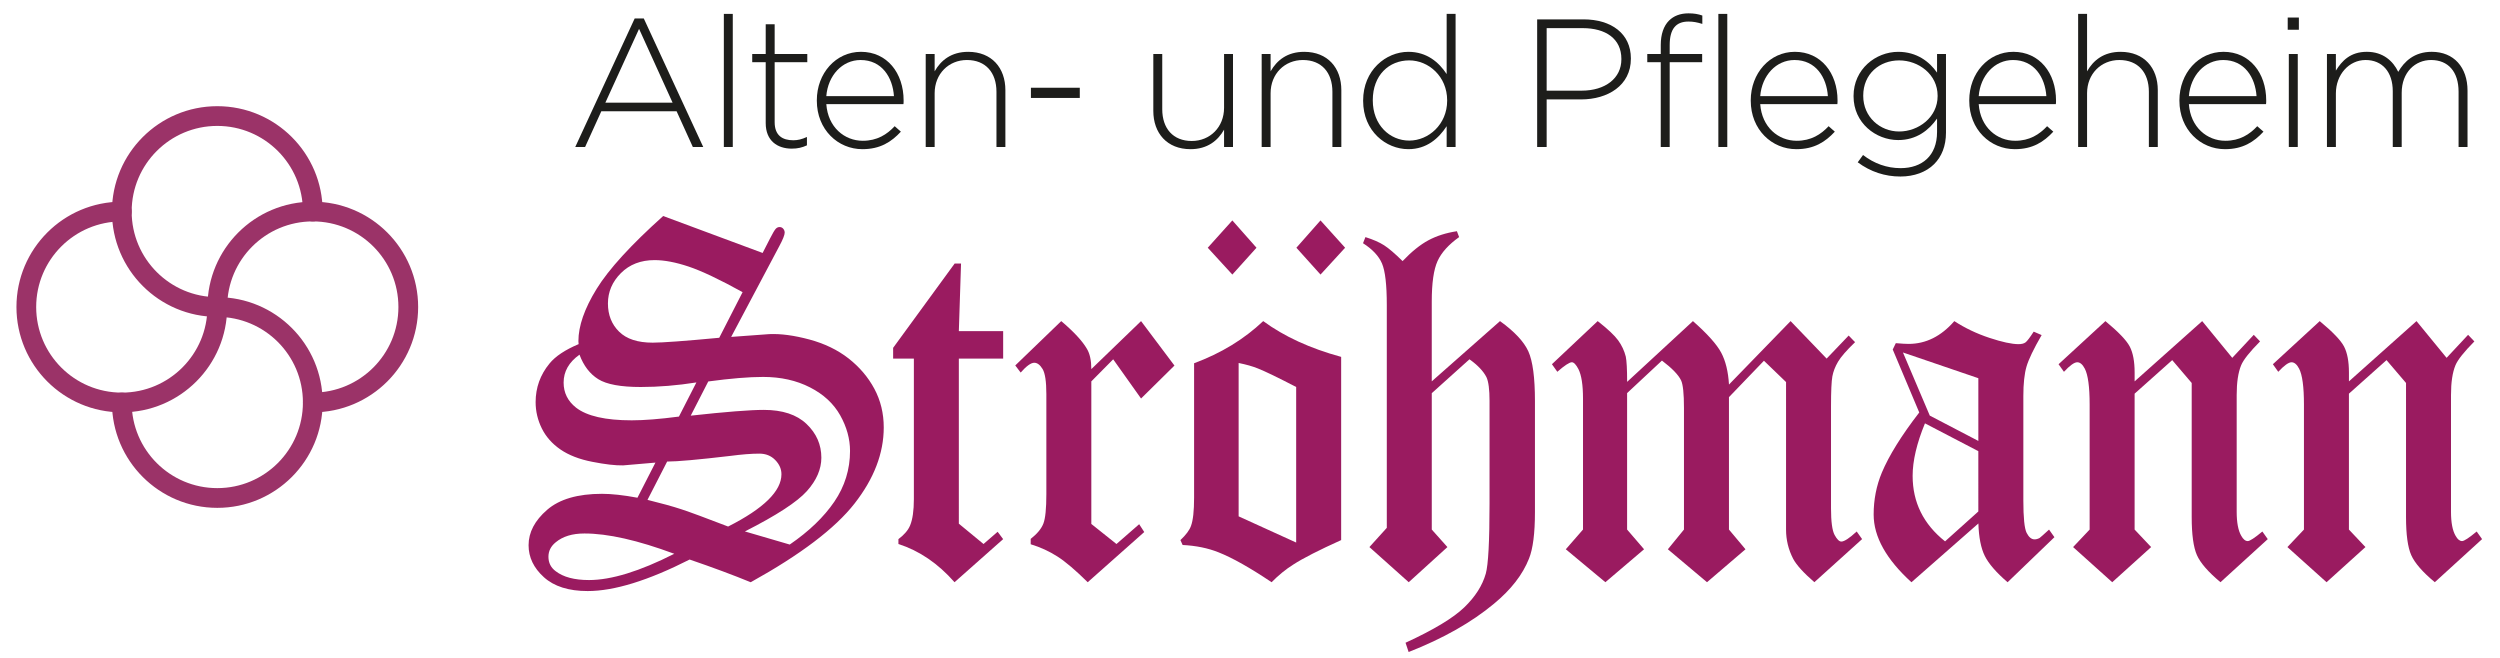
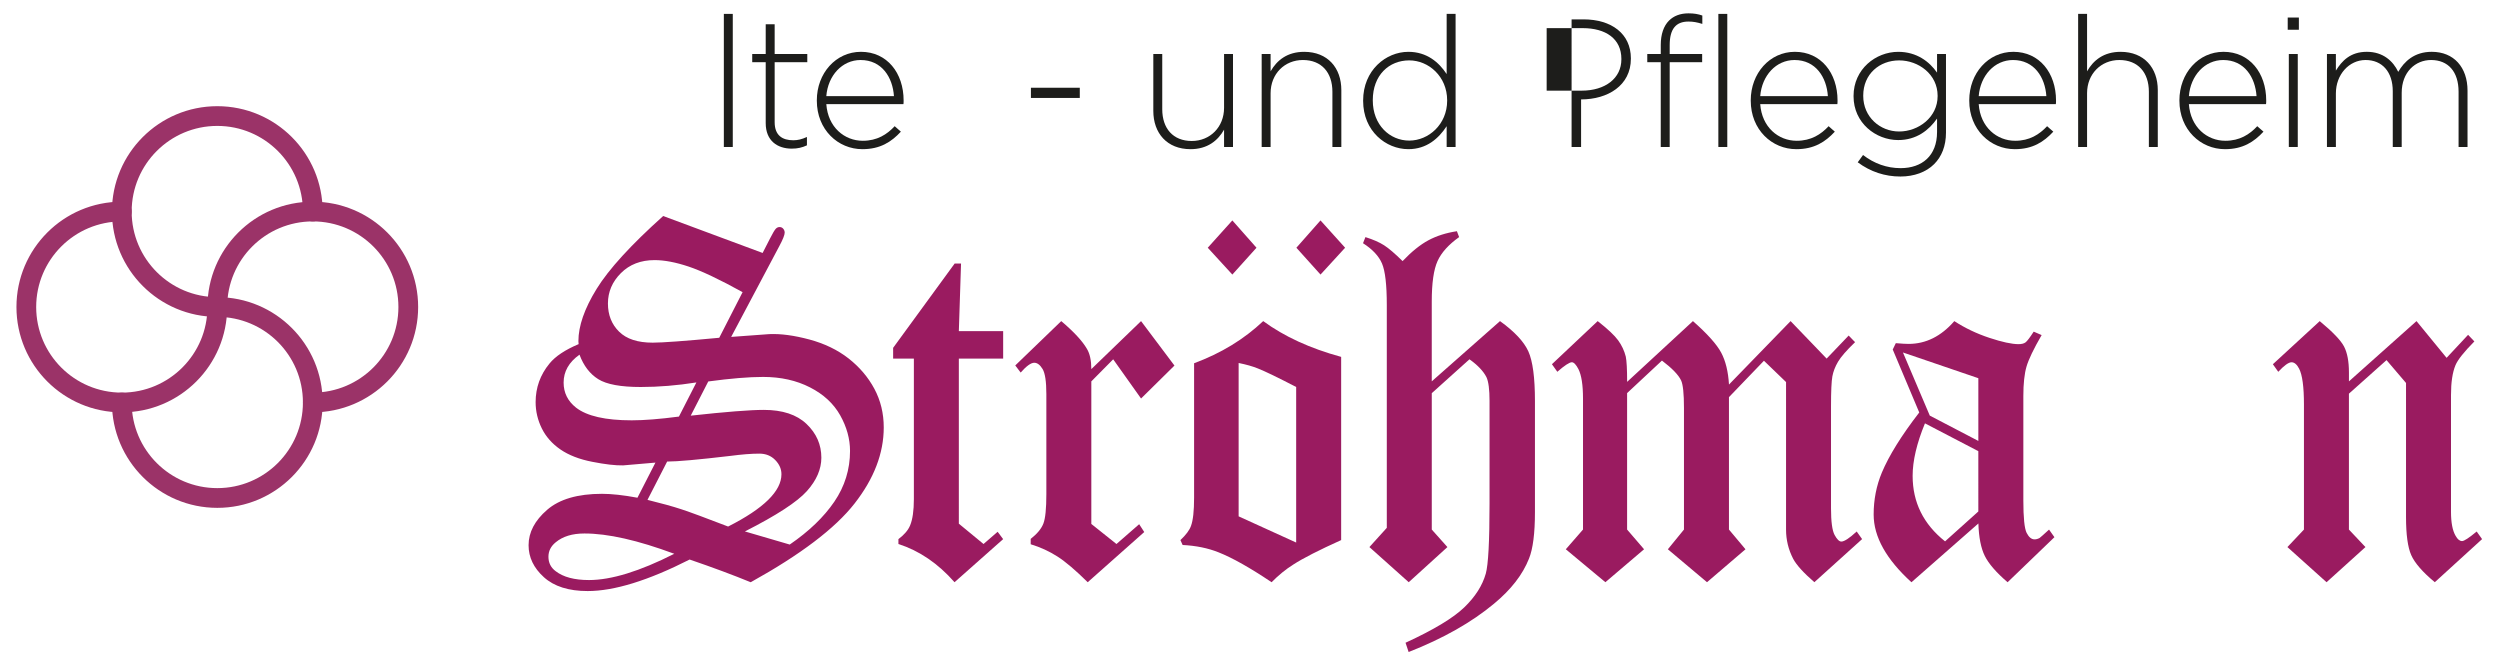
<svg xmlns="http://www.w3.org/2000/svg" version="1.1" id="Ebene_1" x="0px" y="0px" width="190px" height="50px" viewBox="0 0 190 50" enable-background="new 0 0 190 50" xml:space="preserve">
  <g>
    <g>
      <path fill="#9A1B60" d="M50.401,16.417l7.558,2.808l0.561-1.097c0.203-0.396,0.346-0.641,0.431-0.733    c0.085-0.093,0.184-0.14,0.296-0.14c0.113,0,0.206,0.043,0.279,0.129c0.073,0.087,0.11,0.185,0.11,0.296    c0,0.176-0.139,0.522-0.416,1.038l-3.652,6.887l2.9-0.212c0.873-0.039,1.886,0.099,3.042,0.408    c1.156,0.312,2.15,0.792,2.983,1.443c0.831,0.653,1.485,1.421,1.96,2.308c0.474,0.889,0.711,1.866,0.711,2.933    c0,1.962-0.739,3.889-2.217,5.781c-1.48,1.894-4.111,3.888-7.894,5.984c-1.331-0.547-2.878-1.122-4.641-1.726    c-3.145,1.597-5.729,2.396-7.75,2.396c-1.441,0-2.55-0.351-3.326-1.052c-0.776-0.701-1.165-1.511-1.165-2.43    c0-0.98,0.469-1.876,1.408-2.69c0.938-0.812,2.328-1.218,4.171-1.218c0.726,0,1.625,0.098,2.696,0.297l1.365-2.669l-2.452,0.211    c-0.58,0.013-1.362-0.077-2.346-0.271c-0.983-0.19-1.79-0.505-2.421-0.938c-0.631-0.435-1.104-0.97-1.416-1.602    c-0.312-0.633-0.47-1.297-0.47-1.993c0-1.104,0.352-2.085,1.057-2.939c0.446-0.547,1.183-1.038,2.211-1.472l-0.017-0.224    c0-1.154,0.462-2.479,1.385-3.975C46.265,20.46,47.952,18.615,50.401,16.417z M51.245,42.088    c-2.779-1.032-5.057-1.547-6.833-1.543c-0.917,0-1.643,0.223-2.178,0.669c-0.369,0.298-0.553,0.666-0.553,1.1    c0,0.46,0.184,0.826,0.553,1.099c0.58,0.447,1.424,0.671,2.53,0.671C46.46,44.083,48.621,43.418,51.245,42.088z M52.926,29.065    c-1.454,0.23-2.862,0.347-4.227,0.347c-1.519,0-2.597-0.197-3.233-0.596c-0.636-0.396-1.111-1.018-1.424-1.861    c-0.805,0.571-1.207,1.278-1.207,2.121c0,0.771,0.312,1.403,0.938,1.9c0.827,0.646,2.239,0.969,4.239,0.969    c0.941,0,2.136-0.095,3.587-0.285L52.926,29.065z M56.437,22.203c-1.75-0.966-3.115-1.613-4.097-1.942    c-0.981-0.328-1.845-0.493-2.591-0.493c-1.048,0-1.901,0.329-2.559,0.987c-0.658,0.658-0.987,1.428-0.987,2.309    c0,0.869,0.282,1.583,0.846,2.14c0.564,0.56,1.416,0.838,2.555,0.838c0.75,0,2.436-0.125,5.058-0.371L56.437,22.203z     M49.209,37.99c1.053,0.259,1.913,0.496,2.577,0.715c0.666,0.219,1.849,0.656,3.551,1.312c2.704-1.368,4.054-2.694,4.053-3.975    c0-0.398-0.158-0.759-0.474-1.082s-0.717-0.484-1.204-0.484c-0.598,0-1.334,0.058-2.209,0.173c-2.436,0.287-4.036,0.43-4.8,0.43    L49.209,37.99z M52.495,31.59c2.667-0.293,4.518-0.438,5.555-0.438c1.419,0,2.502,0.357,3.25,1.072    c0.748,0.714,1.123,1.568,1.123,2.562c0,0.87-0.366,1.716-1.098,2.536c-0.731,0.819-2.302,1.844-4.713,3.067l3.408,0.997    c1.465-1.005,2.595-2.092,3.39-3.259c0.794-1.166,1.192-2.453,1.192-3.854c0-0.918-0.25-1.822-0.748-2.711    c-0.5-0.887-1.264-1.596-2.294-2.121c-1.031-0.528-2.219-0.794-3.563-0.794c-1.086,0-2.476,0.116-4.168,0.344L52.495,31.59z" />
      <path fill="#9A1B60" d="M67.878,26.435l4.675-6.405h0.486l-0.167,5.138h3.368v2.085h-3.368V39.8l1.876,1.545l1.072-0.93    l0.419,0.559l-3.695,3.275c-1.255-1.427-2.676-2.395-4.264-2.904v-0.371c0.447-0.336,0.743-0.685,0.889-1.044    c0.189-0.46,0.285-1.125,0.285-1.995V27.253h-1.576V26.435z" />
      <path fill="#9A1B60" d="M86.72,24.404l2.539,3.379l-2.539,2.504l-2.118-2.98l-1.661,1.677v10.836l1.91,1.525l1.726-1.506    l0.386,0.596l-4.298,3.814c-0.915-0.905-1.681-1.557-2.3-1.954c-0.618-0.396-1.296-0.708-2.032-0.932v-0.408    c0.491-0.384,0.813-0.773,0.964-1.165c0.151-0.39,0.226-1.138,0.226-2.242v-7.596c0-0.956-0.096-1.593-0.287-1.908    c-0.191-0.316-0.402-0.475-0.632-0.475c-0.251,0-0.596,0.248-1.033,0.745l-0.411-0.541l3.494-3.369    c0.953,0.806,1.603,1.508,1.95,2.104c0.225,0.372,0.337,0.887,0.337,1.544L86.72,24.404z" />
      <path fill="#9A1B60" d="M101.928,27.123v13.924c-1.68,0.757-2.894,1.378-3.643,1.862c-0.57,0.36-1.12,0.807-1.645,1.34    c-1.623-1.092-2.964-1.849-4.027-2.271c-0.805-0.323-1.717-0.508-2.734-0.559l-0.167-0.373c0.424-0.396,0.692-0.757,0.804-1.078    c0.157-0.423,0.235-1.137,0.235-2.141V27.606c2.047-0.757,3.798-1.825,5.253-3.202C97.592,25.571,99.566,26.477,101.928,27.123z     M93.658,20.867l-1.869-2.039l1.869-2.076l1.835,2.076L93.658,20.867z M94.135,39.242l4.374,1.991V29.412    c-1.374-0.715-2.347-1.186-2.915-1.411c-0.403-0.162-0.889-0.3-1.458-0.414V39.242z M100.359,20.867l-1.834-2.039l1.834-2.076    l1.869,2.076L100.359,20.867z" />
      <path fill="#9A1B60" d="M110.725,17.572l0.168,0.447c-0.8,0.571-1.348,1.179-1.64,1.823c-0.293,0.646-0.439,1.669-0.439,3.072    v6.068L114,24.404c1.102,0.795,1.82,1.562,2.155,2.301c0.333,0.739,0.501,1.997,0.501,3.772v8.439c0,1.615-0.151,2.795-0.453,3.54    c-0.48,1.217-1.368,2.36-2.663,3.429c-1.698,1.415-3.86,2.639-6.484,3.669l-0.235-0.706c2.134-0.981,3.618-1.875,4.457-2.682    s1.385-1.663,1.642-2.57c0.189-0.682,0.285-2.456,0.285-5.324v-7.802c0-0.868-0.077-1.471-0.235-1.807    c-0.234-0.458-0.664-0.911-1.291-1.357l-2.864,2.575v10.365l1.189,1.331l-2.94,2.671l-2.989-2.671l1.322-1.461V23.19    c0-1.539-0.121-2.592-0.364-3.163c-0.244-0.57-0.726-1.084-1.444-1.543l0.184-0.464c0.59,0.185,1.063,0.393,1.419,0.622    c0.357,0.23,0.826,0.631,1.404,1.201c0.684-0.719,1.339-1.247,1.965-1.583C109.186,17.926,109.907,17.696,110.725,17.572z" />
      <path fill="#9A1B60" d="M140.499,25.502l0.486,0.503c-0.643,0.619-1.074,1.115-1.294,1.487c-0.221,0.372-0.363,0.745-0.432,1.116    c-0.067,0.372-0.102,1.136-0.102,2.287v7.735c0,1.017,0.092,1.692,0.272,2.026c0.182,0.335,0.352,0.503,0.513,0.503    c0.224,0,0.613-0.256,1.167-0.765l0.411,0.578l-3.628,3.275c-0.829-0.719-1.367-1.313-1.614-1.784    c-0.358-0.695-0.538-1.432-0.538-2.214V29.036l-1.68-1.619l-2.659,2.766v10.063l1.256,1.499l-2.925,2.503l-2.974-2.503    l1.224-1.499v-9.25c0-1.078-0.073-1.773-0.218-2.084c-0.2-0.421-0.686-0.925-1.456-1.508l-2.648,2.472v10.37l1.29,1.499    l-2.941,2.503l-3.007-2.503l1.307-1.499v-9.96c0-1.031-0.117-1.775-0.348-2.234c-0.182-0.347-0.35-0.521-0.5-0.521    c-0.181,0-0.55,0.241-1.104,0.725l-0.41-0.576l3.477-3.276c0.763,0.596,1.28,1.083,1.555,1.461    c0.275,0.379,0.469,0.792,0.581,1.239c0.066,0.323,0.102,0.96,0.102,1.917l5.001-4.617c1.098,0.968,1.814,1.768,2.151,2.402    c0.335,0.632,0.531,1.439,0.589,2.42l4.682-4.822l2.74,2.849L140.499,25.502z" />
      <path fill="#9A1B60" d="M154.561,25.204l0.603,0.262c-0.603,1.042-0.987,1.84-1.149,2.392c-0.161,0.552-0.241,1.3-0.241,2.244    v7.93c0,1.316,0.084,2.139,0.251,2.467c0.167,0.329,0.368,0.493,0.602,0.493c0.123,0,0.25-0.035,0.382-0.106    c0.081-0.059,0.319-0.272,0.718-0.638l0.409,0.577l-3.56,3.425c-0.864-0.744-1.441-1.411-1.733-2.001    c-0.291-0.589-0.454-1.411-0.486-2.467l-5.087,4.468c-1.914-1.74-2.873-3.455-2.873-5.146c0-1.131,0.208-2.193,0.623-3.188    c0.549-1.305,1.497-2.829,2.842-4.568l-2.015-4.786l0.233-0.482c0.435,0.037,0.757,0.056,0.97,0.056    c1.315,0,2.474-0.577,3.477-1.731c0.814,0.528,1.702,0.952,2.666,1.271s1.702,0.479,2.215,0.479c0.235,0,0.413-0.045,0.535-0.137    C154.063,25.926,154.271,25.656,154.561,25.204z M150.354,28.744l-5.73-1.956l2.039,4.797l3.691,1.926V28.744z M150.354,34.289    l-4.057-2.115c-0.625,1.518-0.937,2.848-0.937,3.991c0,2.013,0.82,3.672,2.464,4.978l2.529-2.271V34.289z" />
-       <path fill="#9A1B60" d="M167.366,24.404l2.286,2.792l1.635-1.75l0.477,0.502c-0.79,0.798-1.269,1.402-1.437,1.813    c-0.227,0.549-0.339,1.303-0.339,2.262v8.874c0,0.823,0.118,1.434,0.352,1.832c0.146,0.262,0.31,0.393,0.49,0.393    c0.156,0,0.526-0.241,1.109-0.727l0.411,0.578l-3.594,3.275c-0.93-0.775-1.527-1.463-1.791-2.061    c-0.264-0.599-0.396-1.563-0.396-2.896V29.106l-1.48-1.737l-2.859,2.55v10.328l1.256,1.331l-2.957,2.671l-2.974-2.671l1.257-1.331    v-9.499c0-1.352-0.123-2.262-0.37-2.733c-0.168-0.321-0.358-0.482-0.572-0.482c-0.224,0-0.561,0.241-1.01,0.725l-0.41-0.576    l3.56-3.276c0.987,0.815,1.604,1.461,1.852,1.935c0.246,0.474,0.369,1.131,0.369,1.973v0.671L167.366,24.404z" />
      <path fill="#9A1B60" d="M183.654,24.404l2.287,2.792l1.634-1.75l0.477,0.502c-0.79,0.798-1.269,1.402-1.438,1.813    c-0.227,0.549-0.338,1.303-0.338,2.262v8.874c0,0.823,0.117,1.434,0.353,1.832c0.146,0.262,0.31,0.393,0.488,0.393    c0.157,0,0.527-0.241,1.111-0.727l0.41,0.578l-3.593,3.275c-0.932-0.775-1.528-1.463-1.792-2.061    c-0.264-0.599-0.395-1.563-0.395-2.896V29.106l-1.482-1.737l-2.858,2.55v10.328l1.256,1.331l-2.957,2.671l-2.974-2.671    l1.257-1.331v-9.499c0-1.352-0.123-2.262-0.37-2.733c-0.168-0.321-0.359-0.482-0.573-0.482c-0.223,0-0.56,0.241-1.01,0.725    l-0.409-0.576l3.561-3.276c0.985,0.815,1.604,1.461,1.851,1.935c0.245,0.474,0.369,1.131,0.369,1.973v0.671L183.654,24.404z" />
    </g>
    <g>
-       <path fill="#1D1D1B" d="M48.236,1.403h0.692l4.518,9.769h-0.79l-1.234-2.715H45.7l-1.233,2.715h-0.748L48.236,1.403z     M51.118,7.805l-2.549-5.612l-2.563,5.612H51.118z" />
      <path fill="#1D1D1B" d="M55.012,1.056h0.679v10.115h-0.679V1.056z" />
      <path fill="#1D1D1B" d="M58.194,9.356V4.728h-1.025V4.105h1.025V1.846h0.68v2.259h2.48v0.623h-2.48v4.56    c0,1.011,0.596,1.372,1.414,1.372c0.347,0,0.637-0.07,1.039-0.25v0.636c-0.36,0.167-0.707,0.251-1.15,0.251    C59.082,11.297,58.194,10.7,58.194,9.356z" />
      <path fill="#1D1D1B" d="M62.079,7.653V7.624c0-2.051,1.441-3.686,3.354-3.686c1.981,0,3.242,1.607,3.242,3.699    c0,0.125,0,0.167-0.013,0.277h-5.862c0.125,1.76,1.385,2.785,2.771,2.785c1.095,0,1.843-0.483,2.425-1.108l0.471,0.416    c-0.721,0.776-1.566,1.33-2.924,1.33C63.686,11.337,62.079,9.855,62.079,7.653z M67.94,7.306    c-0.097-1.428-0.916-2.745-2.536-2.745c-1.399,0-2.48,1.178-2.605,2.745H67.94z" />
-       <path fill="#1D1D1B" d="M70.354,4.105h0.679v1.316c0.472-0.832,1.261-1.482,2.549-1.482c1.788,0,2.827,1.219,2.827,2.91v4.323    h-0.678V6.973c0-1.456-0.818-2.412-2.246-2.412c-1.385,0-2.452,1.053-2.452,2.522v4.087h-0.679V4.105z" />
      <path fill="#1D1D1B" d="M78.35,6.668h3.714v0.776H78.35V6.668z" />
      <path fill="#1D1D1B" d="M87.652,8.427V4.105h0.679v4.199c0,1.454,0.818,2.411,2.245,2.411c1.386,0,2.453-1.054,2.453-2.521V4.105    h0.679v7.066h-0.679V9.855c-0.471,0.831-1.261,1.482-2.55,1.482C88.692,11.337,87.652,10.119,87.652,8.427z" />
      <path fill="#1D1D1B" d="M95.887,4.105h0.679v1.316c0.472-0.832,1.261-1.482,2.55-1.482c1.788,0,2.826,1.219,2.826,2.91v4.323    h-0.679V6.973c0-1.456-0.817-2.412-2.244-2.412c-1.387,0-2.453,1.053-2.453,2.522v4.087h-0.679V4.105z" />
      <path fill="#1D1D1B" d="M103.598,7.666V7.638c0-2.299,1.732-3.699,3.437-3.699c1.415,0,2.328,0.803,2.911,1.69V1.056h0.679v10.115    h-0.679v-1.58c-0.609,0.929-1.511,1.745-2.911,1.745C105.33,11.337,103.598,9.966,103.598,7.666z M109.984,7.653V7.624    c0-1.815-1.412-3.035-2.881-3.035c-1.538,0-2.771,1.123-2.771,3.021v0.027c0,1.857,1.288,3.048,2.771,3.048    C108.572,10.686,109.984,9.453,109.984,7.653z" />
-       <path fill="#1D1D1B" d="M116.824,1.472h3.519c2.136,0,3.604,1.095,3.604,2.965v0.028c0,2.037-1.76,3.091-3.784,3.091h-2.617v3.616    h-0.722V1.472z M120.205,6.89c1.801,0,3.02-0.942,3.02-2.383V4.479c0-1.538-1.191-2.341-2.937-2.341h-2.742V6.89H120.205z" />
+       <path fill="#1D1D1B" d="M116.824,1.472h3.519c2.136,0,3.604,1.095,3.604,2.965v0.028c0,2.037-1.76,3.091-3.784,3.091v3.616    h-0.722V1.472z M120.205,6.89c1.801,0,3.02-0.942,3.02-2.383V4.479c0-1.538-1.191-2.341-2.937-2.341h-2.742V6.89H120.205z" />
      <path fill="#1D1D1B" d="M126.218,4.728h-1.025V4.105h1.025V3.412c0-0.805,0.223-1.442,0.624-1.844    c0.36-0.36,0.859-0.554,1.482-0.554c0.43,0,0.735,0.055,1.053,0.166v0.637c-0.401-0.124-0.692-0.179-1.053-0.179    c-0.971,0-1.427,0.581-1.427,1.787v0.679h2.467v0.623h-2.467v6.443h-0.68V4.728z" />
      <path fill="#1D1D1B" d="M130.595,1.056h0.679v10.115h-0.679V1.056z" />
      <path fill="#1D1D1B" d="M133.057,7.653V7.624c0-2.051,1.44-3.686,3.354-3.686c1.981,0,3.242,1.607,3.242,3.699    c0,0.125,0,0.167-0.013,0.277h-5.863c0.125,1.76,1.386,2.785,2.771,2.785c1.096,0,1.845-0.483,2.427-1.108l0.472,0.416    c-0.721,0.776-1.566,1.33-2.925,1.33C134.663,11.337,133.057,9.855,133.057,7.653z M138.919,7.306    c-0.097-1.428-0.916-2.745-2.536-2.745c-1.4,0-2.481,1.178-2.606,2.745H138.919z" />
      <path fill="#1D1D1B" d="M141.188,12.336l0.403-0.556c0.845,0.652,1.814,0.999,2.854,0.999c1.62,0,2.771-0.929,2.771-2.744V9.01    c-0.609,0.873-1.553,1.635-2.952,1.635c-1.703,0-3.394-1.302-3.394-3.325V7.292c0-2.037,1.69-3.353,3.394-3.353    c1.414,0,2.37,0.748,2.952,1.579V4.105h0.679v5.972c0,1.026-0.332,1.829-0.899,2.396c-0.609,0.61-1.525,0.943-2.563,0.943    C143.255,13.417,142.159,13.056,141.188,12.336z M147.259,7.306V7.278c0-1.635-1.454-2.688-2.923-2.688    c-1.483,0-2.73,1.025-2.73,2.675v0.027c0,1.594,1.274,2.702,2.73,2.702C145.805,9.994,147.259,8.913,147.259,7.306z" />
      <path fill="#1D1D1B" d="M149.663,7.653V7.624c0-2.051,1.438-3.686,3.353-3.686c1.981,0,3.242,1.607,3.242,3.699    c0,0.125,0,0.167-0.014,0.277h-5.862c0.125,1.76,1.387,2.785,2.771,2.785c1.096,0,1.844-0.483,2.427-1.108l0.471,0.416    c-0.722,0.776-1.566,1.33-2.924,1.33C151.27,11.337,149.663,9.855,149.663,7.653z M155.523,7.306    c-0.097-1.428-0.915-2.745-2.535-2.745c-1.401,0-2.481,1.178-2.606,2.745H155.523z" />
      <path fill="#1D1D1B" d="M157.938,1.056h0.679v4.365c0.471-0.832,1.26-1.482,2.549-1.482c1.788,0,2.826,1.219,2.826,2.91v4.323    h-0.678V6.973c0-1.456-0.818-2.412-2.245-2.412c-1.386,0-2.452,1.053-2.452,2.522v4.087h-0.679V1.056z" />
      <path fill="#1D1D1B" d="M165.635,7.653V7.624c0-2.051,1.441-3.686,3.354-3.686c1.981,0,3.243,1.607,3.243,3.699    c0,0.125,0,0.167-0.014,0.277h-5.863c0.126,1.76,1.386,2.785,2.772,2.785c1.095,0,1.843-0.483,2.424-1.108l0.473,0.416    c-0.721,0.776-1.566,1.33-2.925,1.33C167.241,11.337,165.635,9.855,165.635,7.653z M171.497,7.306    c-0.098-1.428-0.915-2.745-2.536-2.745c-1.399,0-2.48,1.178-2.606,2.745H171.497z" />
      <path fill="#1D1D1B" d="M173.866,1.333h0.848v0.928h-0.848V1.333z M173.95,4.105h0.68v7.066h-0.68V4.105z" />
      <path fill="#1D1D1B" d="M176.848,4.105h0.679v1.26c0.456-0.734,1.095-1.427,2.355-1.427c1.233,0,1.994,0.707,2.384,1.524    c0.457-0.79,1.219-1.524,2.549-1.524c1.677,0,2.717,1.178,2.717,2.951v4.282h-0.68V6.973c0-1.524-0.789-2.412-2.091-2.412    c-1.192,0-2.232,0.915-2.232,2.494v4.116h-0.679v-4.24c0-1.469-0.804-2.37-2.064-2.37c-1.262,0-2.259,1.108-2.259,2.536v4.074    h-0.679V4.105z" />
    </g>
    <g>
      <path fill="none" stroke="#9B3368" stroke-width="1.5" stroke-linecap="round" stroke-linejoin="round" stroke-miterlimit="10" d="    M16.515,23.333c-4.009,0-7.258-3.249-7.258-7.256c0-4.009,3.249-7.257,7.258-7.257c4.008,0,7.257,3.249,7.257,7.257" />
      <path fill="none" stroke="#9B3368" stroke-width="1.5" stroke-linecap="round" stroke-linejoin="round" stroke-miterlimit="10" d="    M16.515,23.333c4.008,0,7.257,3.249,7.257,7.256c0,4.01-3.249,7.258-7.257,7.258c-4.009,0-7.258-3.248-7.258-7.258" />
      <path fill="none" stroke="#9B3368" stroke-width="1.5" stroke-linecap="round" stroke-linejoin="round" stroke-miterlimit="10" d="    M16.515,23.333c0,4.007-3.25,7.256-7.258,7.256S2,27.339,2,23.333s3.249-7.256,7.257-7.256" />
      <path fill="none" stroke="#9B3368" stroke-width="1.5" stroke-linecap="round" stroke-linejoin="round" stroke-miterlimit="10" d="    M16.515,23.333c0-4.007,3.249-7.256,7.257-7.256s7.257,3.25,7.257,7.256s-3.25,7.256-7.257,7.256" />
    </g>
  </g>
</svg>